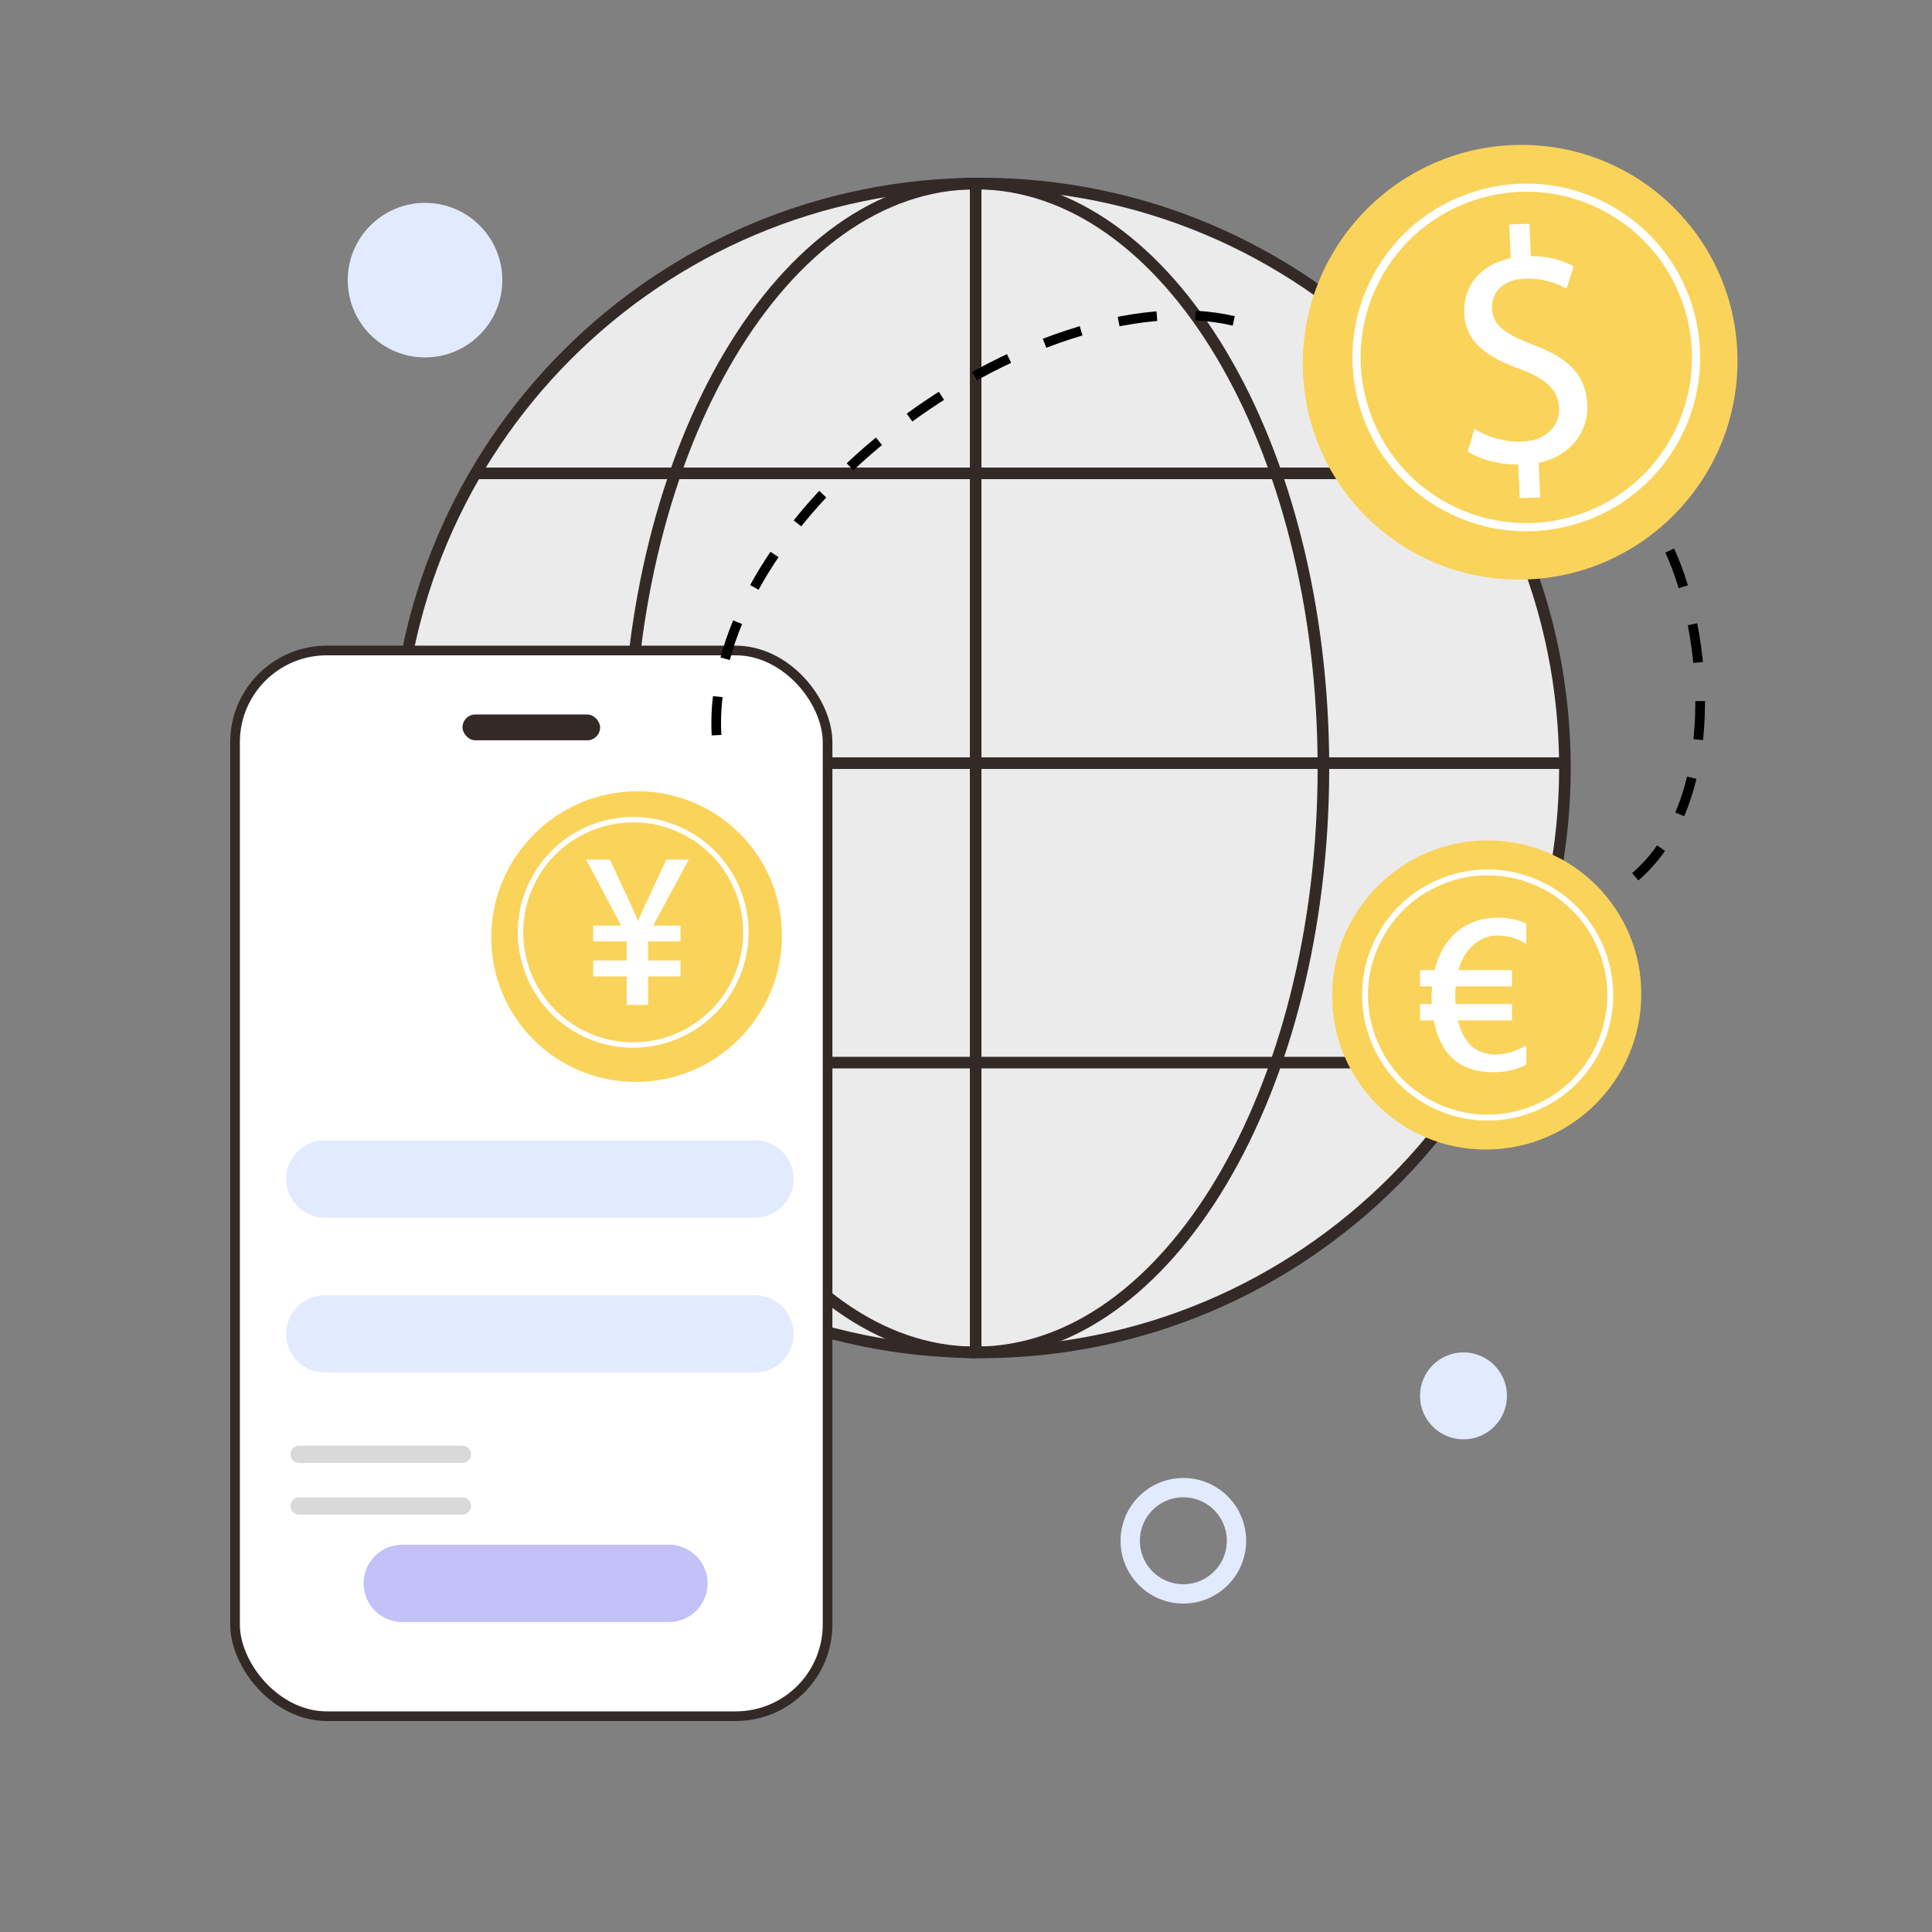
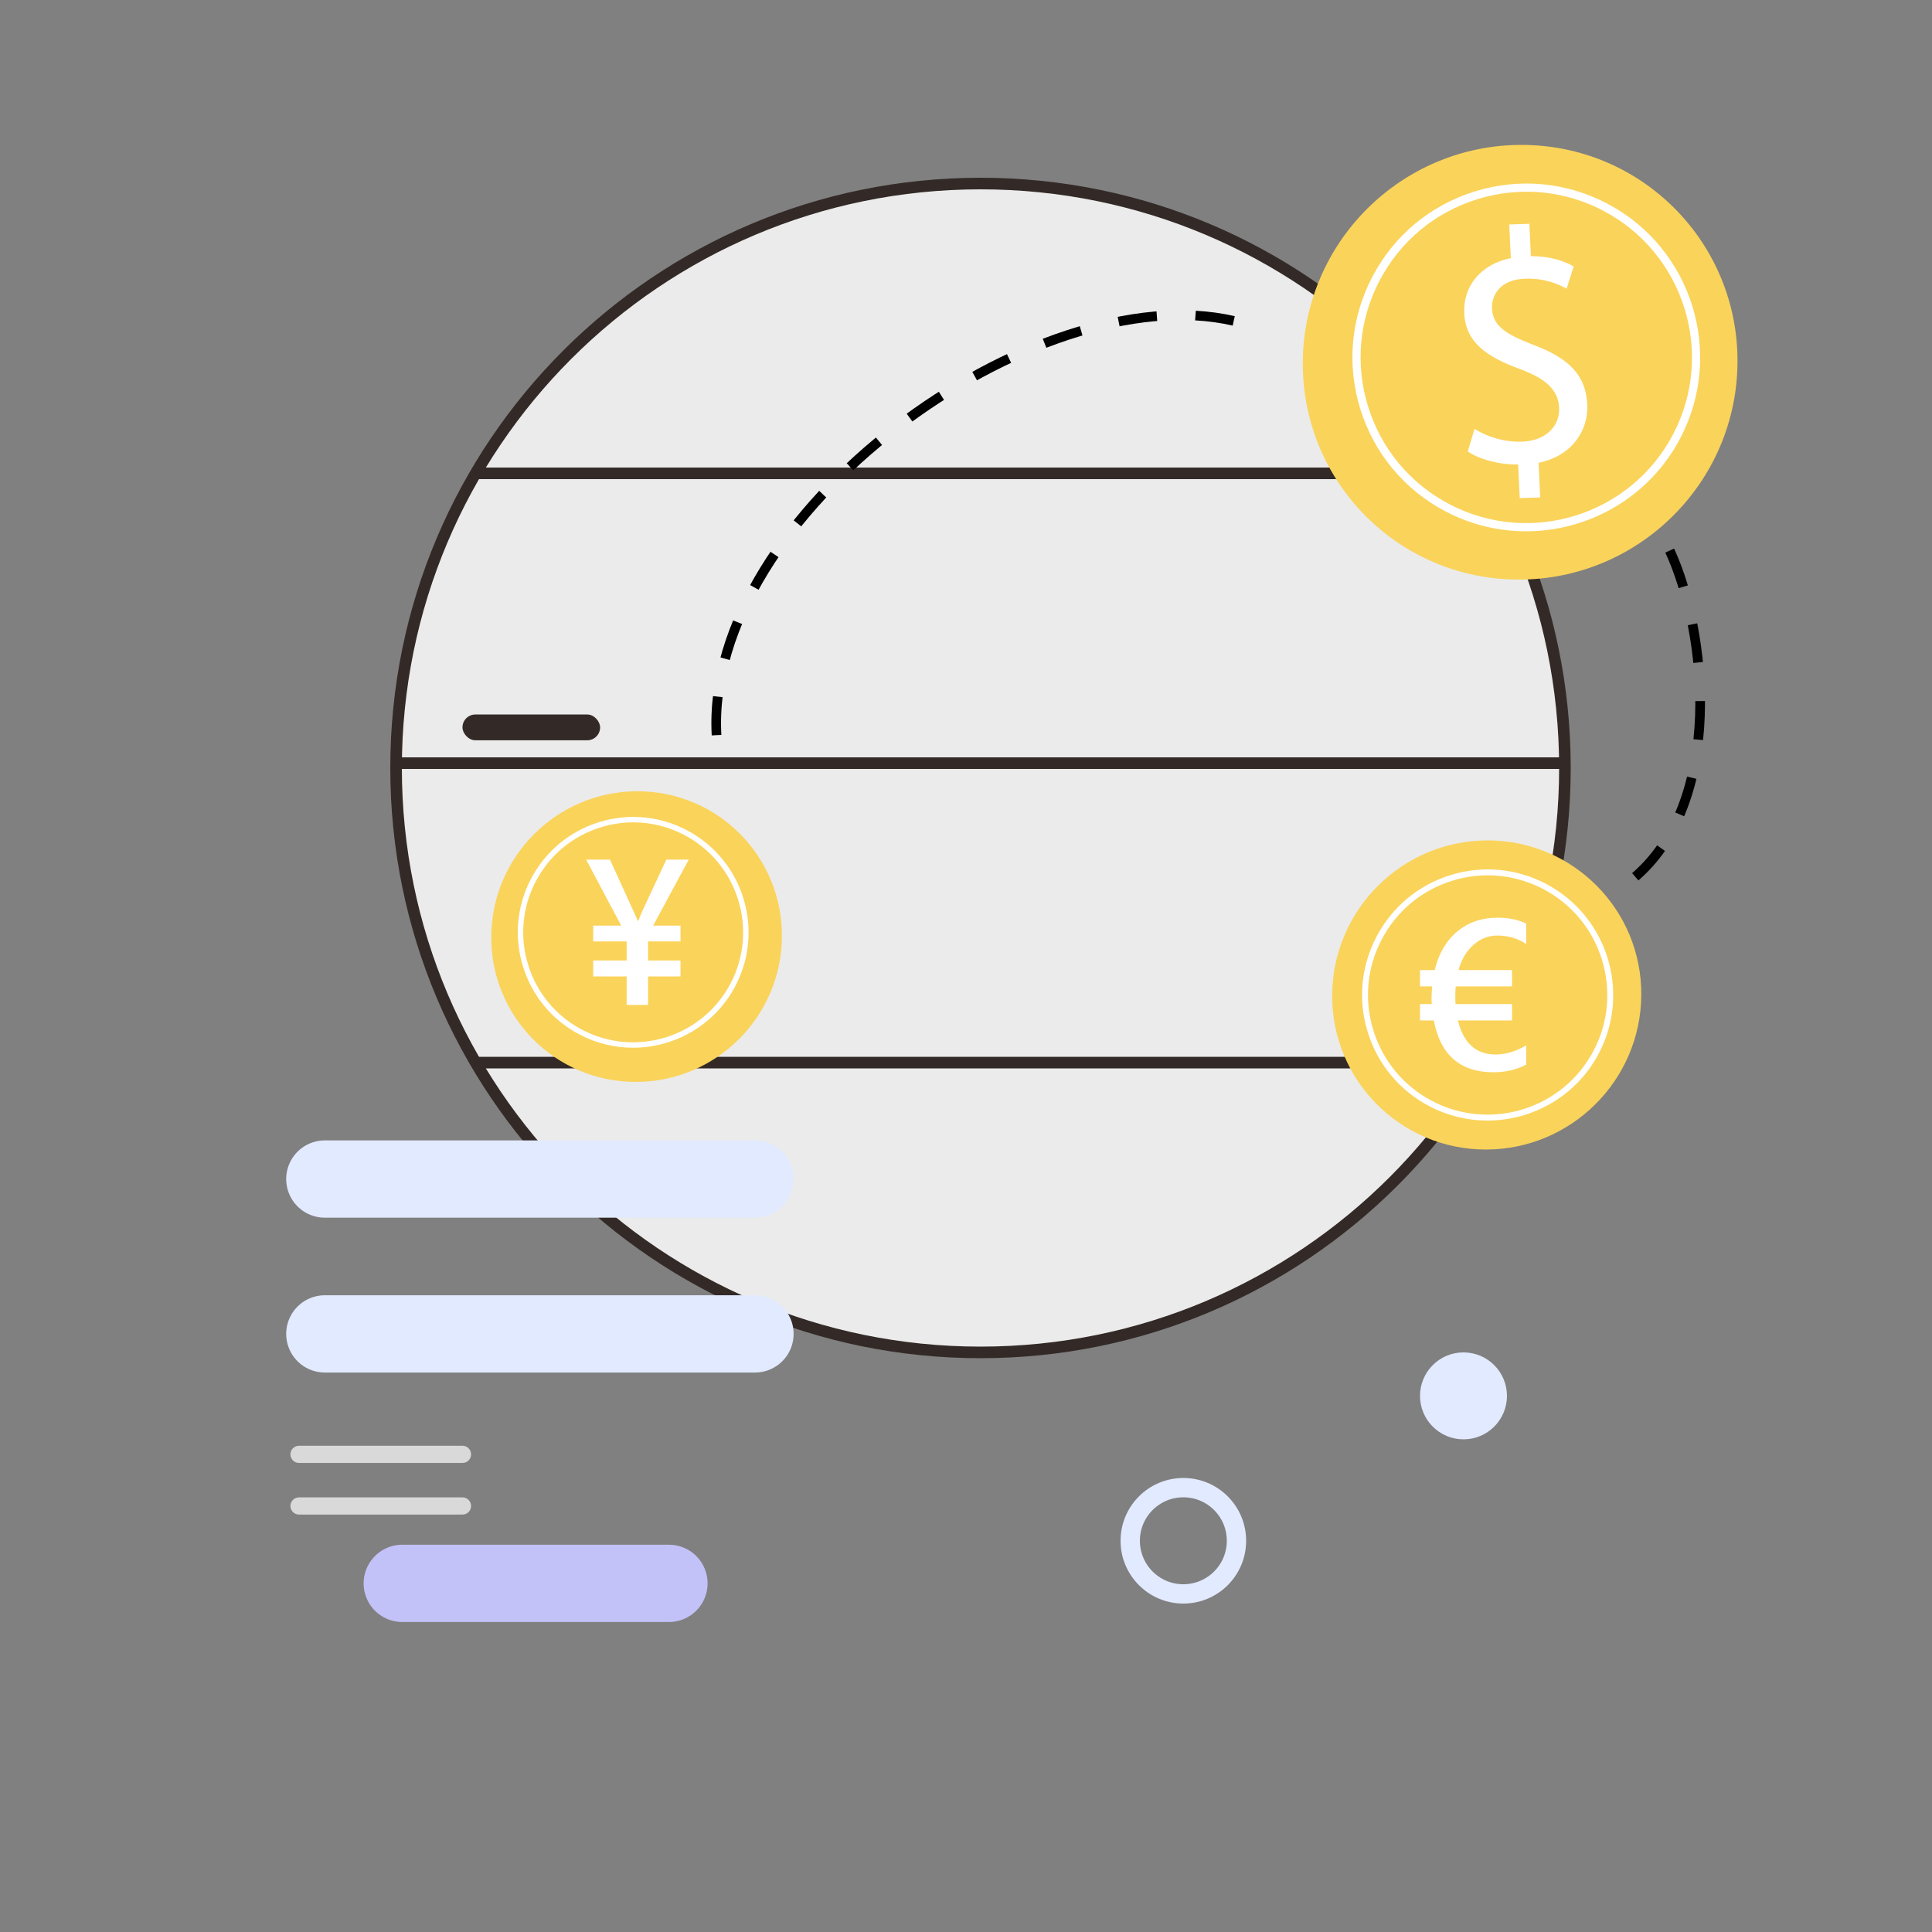
<svg xmlns="http://www.w3.org/2000/svg" width="520" height="520" viewBox="0 0 520 520" fill="none">
  <rect x="0" y="0" width="520" height="520" fill="#808080" stroke="none" />
  <path d="M263.901 364.002C350.775 364.002 421.201 293.577 421.201 206.702C421.201 119.828 350.775 49.402 263.901 49.402C177.026 49.402 106.601 119.828 106.601 206.702C106.601 293.577 177.026 364.002 263.901 364.002Z" fill="#EBEBEB" stroke="#332A27" stroke-width="3.12" stroke-miterlimit="10" />
-   <path d="M262.601 364.002C210.903 364.002 169.001 293.563 169.001 206.702C169.001 119.841 210.903 49.402 262.601 49.402" stroke="#332A27" stroke-width="3.12" stroke-miterlimit="10" />
-   <path d="M262.601 364.002C314.299 364.002 356.201 293.563 356.201 206.702C356.201 119.841 314.299 49.402 262.601 49.402V364.002Z" stroke="#332A27" stroke-width="3.12" stroke-miterlimit="10" />
  <path d="M106.601 205.402H421.201" stroke="#332A27" stroke-width="3.12" stroke-miterlimit="10" />
  <path d="M127.4 286.004H400.4" stroke="#332A27" stroke-width="3.12" stroke-miterlimit="10" />
  <path d="M127.4 127.402H400.4" stroke="#332A27" stroke-width="3.12" stroke-miterlimit="10" />
  <path d="M408.802 155.998C441.111 155.998 467.458 129.807 467.651 97.499C467.844 65.191 441.809 39 409.5 39C377.191 39 350.844 65.191 350.651 97.499C350.458 129.807 376.494 155.998 408.802 155.998Z" fill="#FAD35A" />
  <path d="M410.736 142.998C403.409 142.998 395.983 141.273 389.057 137.639C377.992 131.829 369.85 122.054 366.137 110.12C362.424 98.186 363.576 85.521 369.387 74.456C375.197 63.39 384.972 55.249 396.906 51.535C408.84 47.822 421.505 48.975 432.57 54.785C455.415 66.782 464.237 95.124 452.24 117.969C443.882 133.888 427.578 142.998 410.736 142.998ZM410.866 51.602C406.409 51.602 401.935 52.279 397.557 53.641C386.187 57.183 376.872 64.94 371.338 75.483C365.799 86.026 364.7 98.098 368.238 109.468C371.78 120.839 379.537 130.154 390.08 135.688C411.847 147.121 438.857 138.713 450.289 116.946C461.722 95.178 453.313 68.169 431.547 56.736C425.059 53.328 417.992 51.602 410.87 51.602H410.866Z" fill="white" />
  <path d="M409.037 134.073L408.613 125.015C403.539 125.094 398.216 123.653 395.05 121.514L396.868 115.434C400.117 117.484 404.743 119.038 409.641 118.875C415.849 118.67 419.876 114.854 419.636 109.738C419.405 104.806 415.853 101.87 409.257 99.39C400.172 96.096 394.47 92.152 394.104 84.351C393.755 76.906 398.652 71.087 406.636 69.474L406.215 60.415L411.636 60.237L412.044 68.938C417.299 68.941 420.95 70.26 423.558 71.703L421.647 77.694C419.76 76.679 416.083 74.826 410.488 75.008C403.754 75.229 401.414 79.44 401.579 83.027C401.796 87.691 405.141 89.918 412.898 92.893C422.079 96.364 426.847 100.876 427.218 108.856C427.549 115.941 423.051 122.738 414.116 124.562L414.55 133.89L409.041 134.071L409.037 134.073Z" fill="white" />
  <path d="M399.913 309.398C422.888 309.398 441.622 290.773 441.756 267.799C441.891 244.824 423.375 226.199 400.4 226.199C377.425 226.199 358.691 244.824 358.556 267.799C358.422 290.773 376.938 309.398 399.913 309.398Z" fill="#FAD35A" />
  <path d="M410.8 286.549C408.165 287.916 405.21 288.6 401.935 288.6C393.032 288.6 387.687 283.952 385.899 274.655H382.2V270.241H385.362L385.306 269.358C385.268 268.718 385.315 267.428 385.447 265.489H382.2V261.1H386.153C387.207 256.686 389.221 253.232 392.195 250.739C395.169 248.246 398.792 247 403.064 247C406.057 247 408.636 247.528 410.8 248.584V254.089C408.504 252.566 405.906 251.804 403.008 251.804C400.618 251.804 398.472 252.644 396.571 254.323C394.67 256.002 393.333 258.261 392.562 261.1H406.961V265.489H391.799C391.668 267.203 391.658 268.787 391.771 270.241H406.961V274.655H392.392C393.898 280.766 397.277 283.822 402.528 283.822C405.257 283.822 408.015 283 410.8 281.355V286.549Z" fill="white" />
  <path d="M400.354 301.6C395.063 301.6 389.699 300.354 384.697 297.729C376.706 293.533 370.826 286.474 368.144 277.855C365.462 269.235 366.295 260.088 370.491 252.097C374.687 244.105 381.747 238.225 390.366 235.543C398.985 232.861 408.132 233.694 416.123 237.891C432.622 246.555 438.994 267.024 430.329 283.523C424.293 295.02 412.518 301.6 400.354 301.6ZM400.448 235.592C397.229 235.592 393.998 236.08 390.836 237.064C382.625 239.622 375.897 245.224 371.9 252.839C367.9 260.453 367.106 269.172 369.661 277.384C372.22 285.596 377.822 292.323 385.436 296.321C401.157 304.578 420.664 298.505 428.921 282.784C437.178 267.063 431.105 247.556 415.384 239.299C410.699 236.838 405.595 235.592 400.451 235.592H400.448Z" fill="white" />
  <path d="M449.404 148.199C459.408 169.785 464.41 216.041 439.4 236.599" stroke="black" stroke-width="2.6" stroke-dasharray="10.4 10.4" />
-   <rect x="63.258" y="175.081" width="159.484" height="286.835" rx="24.7" fill="white" stroke="#332A27" stroke-width="2.6" />
  <path d="M78.167 391.44C78.167 390.162 79.204 389.125 80.483 389.125H124.477C125.755 389.125 126.792 390.162 126.792 391.44V391.44C126.792 392.719 125.755 393.756 124.477 393.756H80.483C79.204 393.756 78.167 392.719 78.167 391.44V391.44Z" fill="#D9D9D9" />
  <path d="M78.167 405.335C78.167 404.056 79.204 403.02 80.483 403.02H124.477C125.755 403.02 126.792 404.056 126.792 405.335V405.335C126.792 406.614 125.755 407.65 124.477 407.65H80.483C79.204 407.65 78.167 406.614 78.167 405.335V405.335Z" fill="#D9D9D9" />
  <rect x="124.475" y="192.305" width="37.048" height="6.946" rx="3.473" fill="#332A27" />
  <path d="M87.428 317.34L203.202 317.34" stroke="#E2EAFF" stroke-width="20.8" stroke-linecap="round" />
  <path d="M87.428 359.02L203.202 359.02" stroke="#E2EAFF" stroke-width="20.8" stroke-linecap="round" />
  <path d="M108.268 426.164H180.048" stroke="#C2C1F8" stroke-width="20.8" stroke-linecap="round" />
  <path d="M171.104 291.198C192.707 291.198 210.324 273.686 210.453 252.083C210.582 230.481 193.173 212.969 171.57 212.969C149.968 212.969 132.351 230.481 132.222 252.083C132.093 273.686 149.501 291.198 171.104 291.198Z" fill="#FAD35A" />
-   <path d="M185.376 231.371L175.798 249.123H183.156V253.391H174.426V258.517H183.156V262.81H174.426V270.487H168.664V262.81H159.66V258.517H168.664V253.391H159.66V249.123H167.193L157.765 231.371H164.175L170.535 245.108L171.707 247.886H171.807C171.923 247.448 172.323 246.472 173.004 244.957L179.34 231.371H185.376Z" fill="white" />
+   <path d="M185.376 231.371L175.798 249.123H183.156V253.391H174.426V258.517H183.156V262.81H174.426V270.487H168.664V262.81H159.66V258.517H168.664V253.391H159.66V249.123H167.193L157.765 231.371H164.175L171.707 247.886H171.807C171.923 247.448 172.323 246.472 173.004 244.957L179.34 231.371H185.376Z" fill="white" />
  <path d="M170.376 282C165.513 282 160.584 280.854 155.987 278.442C148.643 274.586 143.24 268.098 140.775 260.177C138.31 252.256 139.075 243.85 142.932 236.506C146.788 229.162 153.276 223.758 161.197 221.293C169.118 218.829 177.524 219.594 184.868 223.45C200.031 231.413 205.886 250.224 197.923 265.387C192.376 275.953 181.555 282 170.376 282ZM170.462 221.338C167.504 221.338 164.535 221.787 161.629 222.691C154.083 225.042 147.9 230.19 144.227 237.188C140.55 244.186 139.821 252.198 142.169 259.745C144.52 267.292 149.669 273.474 156.667 277.148C171.114 284.736 189.04 279.155 196.629 264.708C204.217 250.26 198.636 232.333 184.189 224.745C179.883 222.483 175.192 221.338 170.465 221.338H170.462Z" fill="white" />
  <path d="M332.052 86.368C278.85 74.037 189.573 137.969 192.856 197.869" stroke="black" stroke-width="2.6" stroke-dasharray="10.4 10.4" />
  <circle cx="393.9" cy="375.7" r="11.7" fill="#E2EAFF" />
-   <circle cx="114.4" cy="75.402" r="20.8" fill="#E2EAFF" />
  <circle cx="318.5" cy="414.701" r="14.3" stroke="#E2EAFF" stroke-width="5.2" />
</svg>